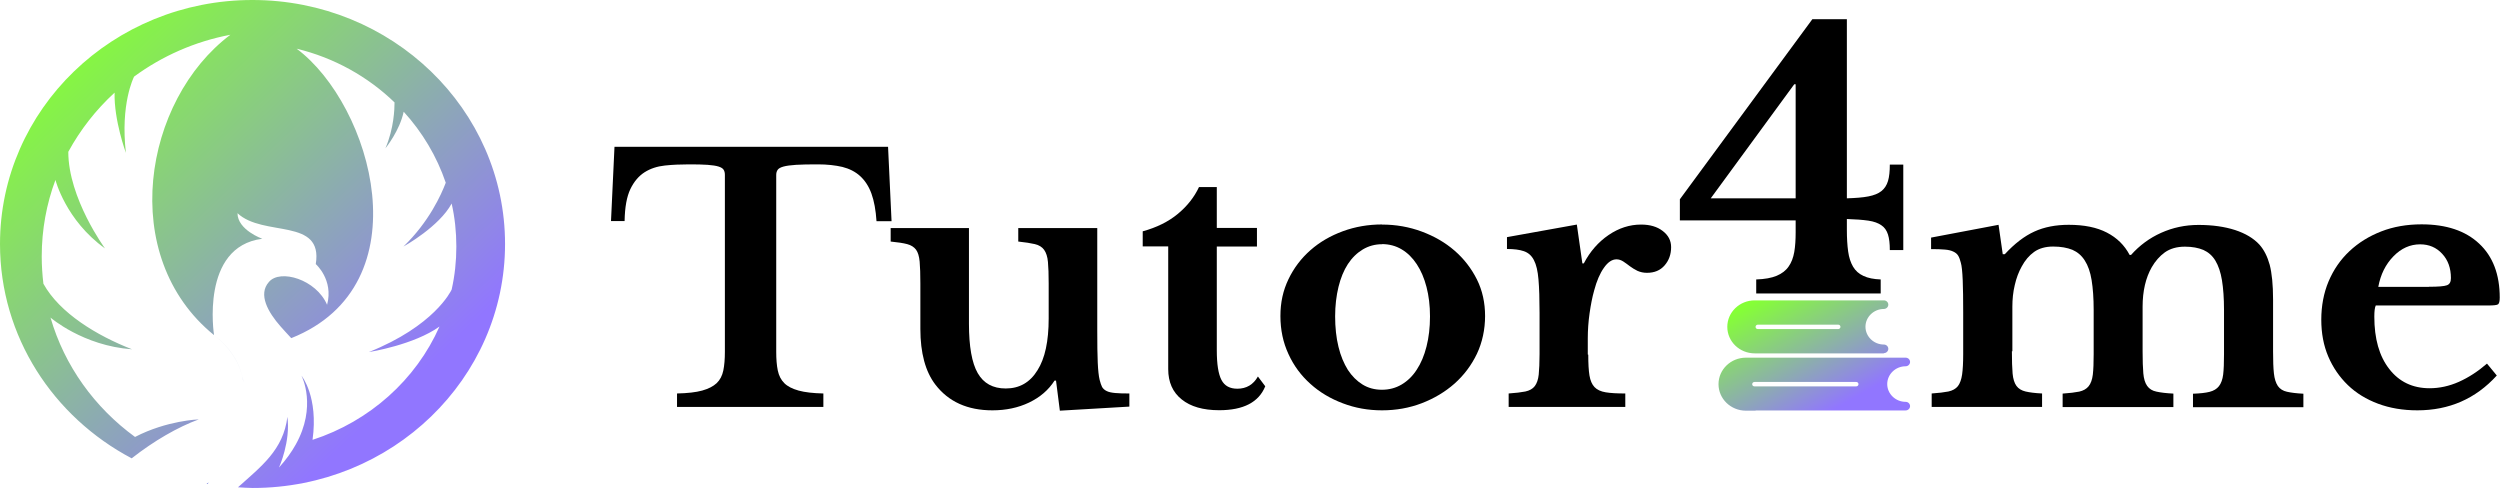
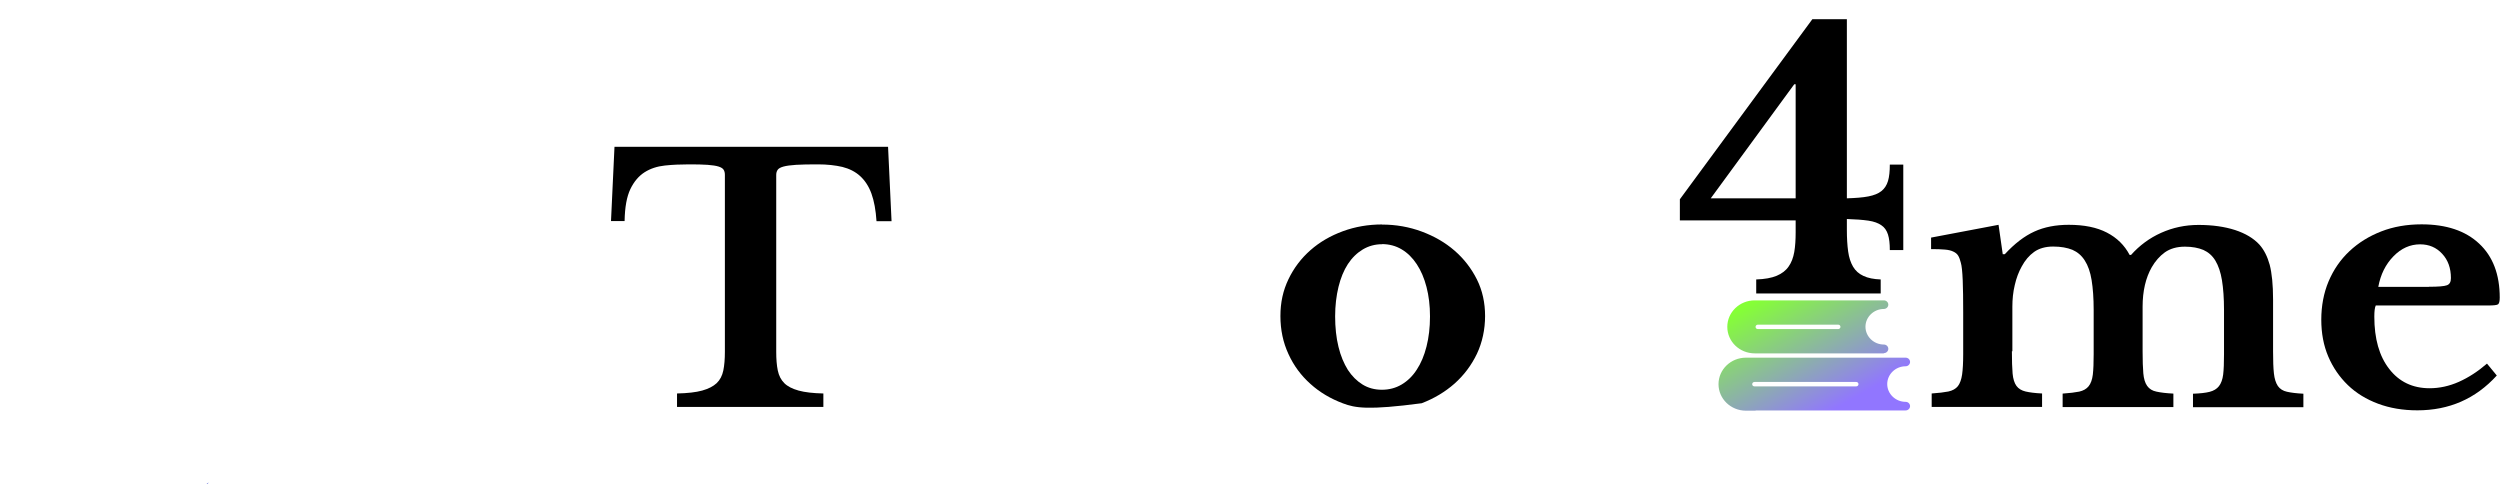
<svg xmlns="http://www.w3.org/2000/svg" width="210" height="41" viewBox="0 0 210 41" fill="none">
  <path d="M74.89 18.581H73.627C73.567 17.654 73.425 16.882 73.203 16.267C72.981 15.652 72.658 15.164 72.254 14.793C71.85 14.422 71.344 14.168 70.759 14.021C70.173 13.885 69.486 13.807 68.708 13.807C67.93 13.807 67.334 13.816 66.87 13.846C66.405 13.875 66.062 13.924 65.809 13.992C65.567 14.06 65.405 14.148 65.324 14.266C65.243 14.383 65.203 14.52 65.203 14.695V29.556C65.203 30.162 65.243 30.679 65.334 31.119C65.425 31.558 65.607 31.91 65.88 32.183C66.153 32.456 66.556 32.661 67.082 32.808C67.607 32.954 68.304 33.032 69.163 33.052V34.185H56.87V33.052C57.748 33.032 58.456 32.954 58.981 32.808C59.506 32.661 59.91 32.456 60.203 32.183C60.486 31.91 60.668 31.558 60.759 31.119C60.849 30.679 60.89 30.162 60.89 29.556V14.695C60.89 14.529 60.86 14.383 60.789 14.266C60.718 14.148 60.577 14.06 60.365 13.992C60.153 13.924 59.839 13.875 59.435 13.846C59.031 13.816 58.506 13.807 57.87 13.807C57.163 13.807 56.486 13.836 55.849 13.904C55.203 13.973 54.637 14.158 54.142 14.471C53.657 14.783 53.254 15.252 52.95 15.886C52.647 16.521 52.486 17.41 52.466 18.572H51.324L51.617 12.332H74.597L74.89 18.572V18.581Z" fill="black" />
-   <path d="M88.089 23.805C88.089 23.053 88.069 22.448 88.028 22.009C87.988 21.559 87.877 21.227 87.705 20.983C87.534 20.749 87.271 20.583 86.927 20.505C86.584 20.427 86.119 20.349 85.534 20.29V19.157H92.17V27.75C92.17 28.902 92.18 29.81 92.21 30.455C92.241 31.109 92.291 31.597 92.372 31.919C92.433 32.163 92.503 32.359 92.574 32.505C92.655 32.642 92.776 32.759 92.958 32.847C93.129 32.935 93.372 32.984 93.675 33.013C93.978 33.042 94.372 33.052 94.867 33.052V34.155L89.028 34.497L88.705 31.968H88.584C88.079 32.759 87.362 33.374 86.443 33.814C85.523 34.253 84.493 34.468 83.362 34.468C81.271 34.468 79.675 33.745 78.574 32.31C77.736 31.216 77.311 29.654 77.311 27.633V23.805C77.311 23.034 77.291 22.419 77.251 21.979C77.21 21.53 77.109 21.198 76.948 20.974C76.776 20.749 76.534 20.593 76.2 20.505C75.867 20.417 75.412 20.349 74.816 20.29V19.157H81.392V27.184C81.392 29.098 81.635 30.484 82.129 31.343C82.624 32.203 83.402 32.632 84.483 32.632C85.635 32.632 86.523 32.124 87.15 31.099C87.776 30.113 88.089 28.668 88.089 26.754V23.805Z" fill="black" />
-   <path d="M95.988 20.71V19.431C97.16 19.109 98.15 18.62 98.938 17.966C99.726 17.312 100.322 16.56 100.716 15.711H102.211V19.148H105.584V20.71H102.211V29.42C102.211 30.591 102.342 31.421 102.604 31.919C102.867 32.417 103.312 32.652 103.938 32.652C104.695 32.652 105.281 32.31 105.665 31.626L106.281 32.447C105.736 33.794 104.443 34.458 102.413 34.458C101.059 34.458 100.008 34.155 99.261 33.55C98.503 32.945 98.13 32.095 98.13 31.002V20.7H95.988V20.71Z" fill="black" />
-   <path d="M116.09 18.864C117.262 18.864 118.373 19.06 119.423 19.45C120.474 19.841 121.393 20.368 122.181 21.052C122.969 21.735 123.595 22.546 124.06 23.473C124.524 24.401 124.747 25.436 124.747 26.549C124.747 27.662 124.514 28.765 124.06 29.722C123.595 30.689 122.969 31.519 122.181 32.222C121.383 32.925 120.464 33.472 119.423 33.872C118.373 34.273 117.262 34.468 116.09 34.468C114.918 34.468 113.838 34.273 112.807 33.882C111.767 33.491 110.858 32.954 110.08 32.251C109.292 31.548 108.676 30.718 108.231 29.742C107.777 28.765 107.555 27.701 107.555 26.549C107.555 25.397 107.777 24.401 108.231 23.454C108.686 22.507 109.302 21.696 110.08 21.013C110.858 20.329 111.767 19.802 112.807 19.421C113.848 19.04 114.939 18.855 116.09 18.855V18.864ZM116.09 20.515C115.504 20.515 114.969 20.661 114.474 20.954C113.989 21.247 113.565 21.657 113.221 22.184C112.878 22.712 112.615 23.356 112.433 24.098C112.252 24.85 112.151 25.67 112.151 26.578C112.151 27.486 112.242 28.375 112.433 29.137C112.615 29.898 112.888 30.533 113.221 31.07C113.565 31.597 113.979 32.007 114.454 32.3C114.928 32.593 115.474 32.739 116.08 32.739C116.686 32.739 117.242 32.593 117.736 32.3C118.231 32.007 118.666 31.587 119.009 31.05C119.363 30.513 119.635 29.869 119.827 29.107C120.019 28.355 120.12 27.506 120.12 26.578C120.12 25.651 120.019 24.85 119.827 24.108C119.635 23.366 119.363 22.731 119.009 22.194C118.656 21.657 118.231 21.237 117.736 20.944C117.242 20.651 116.686 20.505 116.08 20.505L116.09 20.515Z" fill="black" />
-   <path d="M133.414 29.791C133.414 30.533 133.445 31.109 133.515 31.538C133.586 31.968 133.727 32.29 133.939 32.515C134.152 32.739 134.465 32.886 134.879 32.954C135.293 33.023 135.838 33.052 136.525 33.052V34.185H126.727V33.052C127.313 33.013 127.788 32.954 128.131 32.886C128.485 32.808 128.748 32.661 128.919 32.437C129.091 32.212 129.212 31.88 129.253 31.46C129.293 31.041 129.323 30.464 129.323 29.742V26.285C129.323 25.114 129.293 24.176 129.232 23.473C129.172 22.77 129.051 22.233 128.849 21.852C128.657 21.472 128.374 21.227 128.01 21.101C127.647 20.974 127.172 20.915 126.586 20.915V19.919L132.455 18.864L132.919 22.126H133.04C133.566 21.12 134.263 20.329 135.121 19.743C135.98 19.157 136.889 18.864 137.849 18.864C138.596 18.864 139.202 19.04 139.667 19.401C140.141 19.763 140.374 20.212 140.374 20.759C140.374 21.364 140.192 21.872 139.828 22.292C139.465 22.712 138.97 22.917 138.344 22.917C138.051 22.917 137.788 22.858 137.546 22.751C137.313 22.634 137.101 22.507 136.919 22.37C136.737 22.223 136.546 22.096 136.364 21.97C136.182 21.852 135.99 21.784 135.788 21.784C135.414 21.784 135.061 22.018 134.727 22.497C134.394 22.965 134.121 23.6 133.909 24.401C133.748 24.967 133.626 25.612 133.525 26.315C133.424 27.027 133.374 27.73 133.374 28.424V29.781L133.414 29.791Z" fill="black" />
+   <path d="M116.09 18.864C117.262 18.864 118.373 19.06 119.423 19.45C120.474 19.841 121.393 20.368 122.181 21.052C122.969 21.735 123.595 22.546 124.06 23.473C124.524 24.401 124.747 25.436 124.747 26.549C124.747 27.662 124.514 28.765 124.06 29.722C123.595 30.689 122.969 31.519 122.181 32.222C121.383 32.925 120.464 33.472 119.423 33.872C114.918 34.468 113.838 34.273 112.807 33.882C111.767 33.491 110.858 32.954 110.08 32.251C109.292 31.548 108.676 30.718 108.231 29.742C107.777 28.765 107.555 27.701 107.555 26.549C107.555 25.397 107.777 24.401 108.231 23.454C108.686 22.507 109.302 21.696 110.08 21.013C110.858 20.329 111.767 19.802 112.807 19.421C113.848 19.04 114.939 18.855 116.09 18.855V18.864ZM116.09 20.515C115.504 20.515 114.969 20.661 114.474 20.954C113.989 21.247 113.565 21.657 113.221 22.184C112.878 22.712 112.615 23.356 112.433 24.098C112.252 24.85 112.151 25.67 112.151 26.578C112.151 27.486 112.242 28.375 112.433 29.137C112.615 29.898 112.888 30.533 113.221 31.07C113.565 31.597 113.979 32.007 114.454 32.3C114.928 32.593 115.474 32.739 116.08 32.739C116.686 32.739 117.242 32.593 117.736 32.3C118.231 32.007 118.666 31.587 119.009 31.05C119.363 30.513 119.635 29.869 119.827 29.107C120.019 28.355 120.12 27.506 120.12 26.578C120.12 25.651 120.019 24.85 119.827 24.108C119.635 23.366 119.363 22.731 119.009 22.194C118.656 21.657 118.231 21.237 117.736 20.944C117.242 20.651 116.686 20.505 116.08 20.505L116.09 20.515Z" fill="black" />
  <path d="M141.109 16.739L152.238 1.613H155.137V16.659C155.868 16.636 156.47 16.591 156.941 16.499C157.413 16.408 157.778 16.259 158.037 16.053C158.297 15.848 158.485 15.562 158.591 15.207C158.698 14.853 158.745 14.384 158.745 13.824H159.876V21.004H158.745C158.745 20.467 158.698 20.044 158.591 19.701C158.485 19.369 158.309 19.106 158.037 18.923C157.778 18.74 157.413 18.603 156.941 18.534C156.47 18.466 155.88 18.42 155.137 18.397V19.312C155.137 19.998 155.173 20.604 155.244 21.118C155.314 21.633 155.456 22.056 155.656 22.399C155.857 22.742 156.151 23.005 156.528 23.176C156.906 23.359 157.389 23.451 157.978 23.474V24.651H147.522V23.474C148.23 23.451 148.807 23.348 149.243 23.165C149.679 22.982 150.021 22.719 150.245 22.387C150.481 22.056 150.634 21.644 150.717 21.175C150.799 20.707 150.835 20.146 150.835 19.518V18.512H141.109V16.739ZM150.835 7.078H150.717L143.703 16.659H150.835V7.078Z" fill="black" />
  <path d="M168.999 29.508C168.999 30.298 169.019 30.923 169.059 31.382C169.1 31.831 169.211 32.183 169.383 32.417C169.554 32.652 169.817 32.808 170.15 32.886C170.484 32.964 170.938 33.023 171.534 33.052V34.185H162.261V33.052C162.847 33.013 163.322 32.954 163.665 32.886C164.019 32.808 164.282 32.661 164.463 32.437C164.635 32.212 164.756 31.88 164.817 31.46C164.878 31.031 164.908 30.464 164.908 29.742V26.227C164.908 25.153 164.898 24.254 164.868 23.532C164.837 22.809 164.787 22.321 164.706 22.057C164.645 21.813 164.575 21.618 164.484 21.472C164.393 21.325 164.261 21.218 164.07 21.13C163.888 21.042 163.645 20.983 163.352 20.964C163.059 20.934 162.676 20.925 162.211 20.925V19.958L167.878 18.884L168.231 21.354H168.403C169.221 20.466 170.049 19.831 170.888 19.45C171.716 19.07 172.686 18.884 173.777 18.884C175.07 18.884 176.13 19.099 176.979 19.538C177.827 19.978 178.453 20.593 178.888 21.413H179.009C179.716 20.622 180.554 19.997 181.534 19.558C182.514 19.118 183.554 18.894 184.676 18.894C185.847 18.894 186.868 19.04 187.746 19.323C188.615 19.607 189.302 20.017 189.787 20.544C190.181 20.983 190.463 21.55 190.655 22.243C190.837 22.946 190.938 23.913 190.938 25.162V29.527C190.938 30.298 190.958 30.914 191.009 31.372C191.059 31.822 191.171 32.173 191.342 32.427C191.514 32.671 191.777 32.837 192.1 32.906C192.433 32.984 192.898 33.042 193.484 33.072V34.204H184.211V33.072C184.797 33.052 185.261 33.003 185.605 32.915C185.948 32.827 186.211 32.671 186.393 32.437C186.575 32.202 186.696 31.87 186.746 31.46C186.797 31.041 186.817 30.474 186.817 29.761V26.041C186.817 25.055 186.756 24.225 186.645 23.542C186.534 22.858 186.342 22.311 186.09 21.891C185.837 21.472 185.494 21.179 185.08 20.993C184.655 20.817 184.15 20.72 183.534 20.72C182.847 20.72 182.292 20.886 181.847 21.198C181.403 21.52 181.039 21.94 180.746 22.448C180.241 23.337 179.979 24.44 179.979 25.768V29.517C179.979 30.289 179.999 30.904 180.039 31.363C180.08 31.812 180.181 32.163 180.362 32.417C180.544 32.671 180.797 32.827 181.14 32.896C181.484 32.974 181.958 33.032 182.564 33.062V34.194H173.261V33.062C173.847 33.023 174.312 32.964 174.655 32.896C174.999 32.818 175.261 32.671 175.443 32.447C175.625 32.222 175.746 31.89 175.797 31.47C175.847 31.041 175.868 30.474 175.868 29.752V26.031C175.868 25.045 175.807 24.215 175.696 23.532C175.585 22.848 175.393 22.302 175.12 21.882C174.857 21.462 174.504 21.169 174.08 20.983C173.645 20.808 173.11 20.71 172.463 20.71C171.817 20.71 171.282 20.866 170.868 21.159C170.443 21.462 170.1 21.872 169.827 22.38C169.575 22.829 169.373 23.356 169.241 23.942C169.1 24.528 169.039 25.133 169.039 25.758V29.508H168.999Z" fill="black" />
  <path d="M209.726 31.548C207.948 33.501 205.726 34.468 203.059 34.468C201.847 34.468 200.746 34.282 199.756 33.911C198.766 33.54 197.918 33.023 197.221 32.349C196.524 31.675 195.968 30.875 195.574 29.947C195.18 29.019 194.988 27.994 194.988 26.852C194.988 25.709 195.19 24.606 195.604 23.629C196.019 22.653 196.594 21.813 197.352 21.101C198.11 20.388 198.998 19.841 200.019 19.441C201.049 19.04 202.18 18.845 203.413 18.845C205.483 18.845 207.099 19.382 208.251 20.466C209.402 21.54 209.978 23.053 209.978 25.006C209.978 25.309 209.928 25.494 209.837 25.563C209.736 25.631 209.463 25.66 209.019 25.66H199.564C199.483 25.826 199.443 26.139 199.443 26.598C199.443 28.453 199.857 29.918 200.695 30.992C201.524 32.066 202.655 32.612 204.089 32.612C204.907 32.612 205.726 32.437 206.544 32.075C207.352 31.714 208.14 31.206 208.907 30.543L209.726 31.538V31.548ZM204.029 24.088C204.806 24.088 205.312 24.049 205.544 23.961C205.776 23.874 205.877 23.678 205.877 23.356C205.877 22.526 205.635 21.843 205.14 21.315C204.655 20.788 204.039 20.524 203.291 20.524C202.453 20.524 201.705 20.856 201.049 21.53C200.392 22.204 199.968 23.053 199.776 24.098H204.029V24.088Z" fill="black" />
  <path fill-rule="evenodd" clip-rule="evenodd" d="M158.244 29.683H147.396C146.123 29.683 145.093 28.687 145.093 27.457C145.093 26.227 146.123 25.231 147.396 25.231H158.244C158.456 25.231 158.618 25.397 158.618 25.592C158.618 25.787 158.446 25.953 158.244 25.953C157.396 25.953 156.699 26.627 156.699 27.447C156.699 28.267 157.396 28.941 158.244 28.941C158.456 28.941 158.618 29.107 158.618 29.302C158.618 29.498 158.446 29.664 158.244 29.664V29.683ZM151.669 32.456H155.921C156.022 32.456 156.113 32.378 156.113 32.271C156.113 32.163 156.032 32.085 155.921 32.085H147.376C147.275 32.085 147.184 32.163 147.184 32.271C147.184 32.378 147.265 32.456 147.376 32.456H151.669ZM147.477 34.497H146.658C145.386 34.497 144.355 33.501 144.355 32.271C144.355 31.04 145.386 30.044 146.658 30.044H160.073C160.285 30.044 160.446 30.21 160.446 30.406C160.446 30.601 160.275 30.767 160.073 30.767C159.224 30.767 158.527 31.441 158.527 32.261C158.527 33.081 159.224 33.755 160.073 33.755C160.285 33.755 160.446 33.921 160.446 34.116C160.446 34.311 160.275 34.477 160.073 34.477H151.76H147.467L147.477 34.497ZM154.406 27.642C154.507 27.642 154.598 27.564 154.598 27.457C154.598 27.35 154.517 27.271 154.406 27.271H147.658C147.557 27.271 147.467 27.35 147.467 27.457C147.467 27.564 147.547 27.642 147.658 27.642H154.406Z" fill="url(#paint0_linear_1813_438)" />
  <path d="M17.427 40.658C17.427 40.658 17.498 40.56 17.538 40.522C17.477 40.56 17.416 40.609 17.355 40.648C17.376 40.648 17.406 40.648 17.427 40.658Z" fill="#4F5CD3" />
-   <path d="M21.202 0C9.495 0 0 9.178 0 20.495C0 28.267 4.475 35.024 11.061 38.5C12.939 37.026 14.939 35.874 16.697 35.229C16.697 35.229 14.04 35.307 11.343 36.704C7.949 34.233 5.414 30.728 4.242 26.676C4.242 26.676 6.97 29.049 11.091 29.341C8.152 28.199 5.01 26.305 3.646 23.834C3.556 23.083 3.505 22.311 3.505 21.54C3.505 19.284 3.909 17.117 4.657 15.115C4.657 15.115 5.515 18.503 8.818 20.866C8.818 20.866 5.737 16.658 5.737 12.752C6.747 10.897 8.061 9.217 9.626 7.782C9.566 10.106 10.576 12.84 10.576 12.84C10.101 8.739 11.222 6.523 11.263 6.435C13.606 4.716 16.354 3.486 19.354 2.92C12.04 8.407 9.828 21.54 17.98 28.15C19.505 29.332 20.232 30.699 20.454 32.114C20.232 30.699 19.495 29.332 17.98 28.15C17.98 28.15 16.798 20.72 22.03 20.056C22.03 20.056 19.95 19.314 19.95 17.908C22.121 19.948 27.162 18.249 26.525 22.184C26.525 22.184 28.04 23.503 27.475 25.602C26.566 23.473 23.525 22.565 22.586 23.688C21.657 24.733 22.525 26.236 23.566 27.418C23.838 27.73 24.141 28.053 24.465 28.404C35.657 23.942 31.242 8.807 24.919 4.091C28.081 4.853 30.909 6.444 33.141 8.602C33.141 9.139 33.091 10.799 32.374 12.459C32.414 12.41 33.576 10.975 33.909 9.383C35.475 11.102 36.687 13.123 37.444 15.349C37.071 16.336 36.04 18.64 33.889 20.71C33.98 20.661 36.899 19.03 37.939 17.097C38.202 18.259 38.333 19.47 38.333 20.71C38.333 21.95 38.202 23.161 37.939 24.323C37.859 24.498 36.444 27.389 30.98 29.576C31.101 29.556 34.788 28.961 36.919 27.428C34.939 31.9 31.05 35.386 26.253 36.948C26.758 33.325 25.343 31.578 25.323 31.558C25.374 31.646 26.626 34.155 24.838 37.348C24.495 37.963 24.04 38.608 23.434 39.272C23.465 39.213 24.414 37.084 24.141 35.014C23.808 37.797 21.919 39.194 19.99 40.932C20.404 40.951 20.808 40.99 21.222 40.99C32.929 40.99 42.424 31.812 42.424 20.495C42.424 9.178 32.919 0 21.202 0Z" fill="url(#paint1_linear_1813_438)" />
  <defs>
    <linearGradient id="paint0_linear_1813_438" x1="146.007" y1="26.127" x2="152.319" y2="37.36" gradientUnits="userSpaceOnUse">
      <stop stop-color="#85FF36" />
      <stop offset="0.865" stop-color="#9176FF" />
    </linearGradient>
    <linearGradient id="paint1_linear_1813_438" x1="4.354" y1="3.964" x2="36.989" y2="38.577" gradientUnits="userSpaceOnUse">
      <stop stop-color="#85FF36" />
      <stop offset="0.865" stop-color="#9176FF" />
    </linearGradient>
  </defs>
</svg>